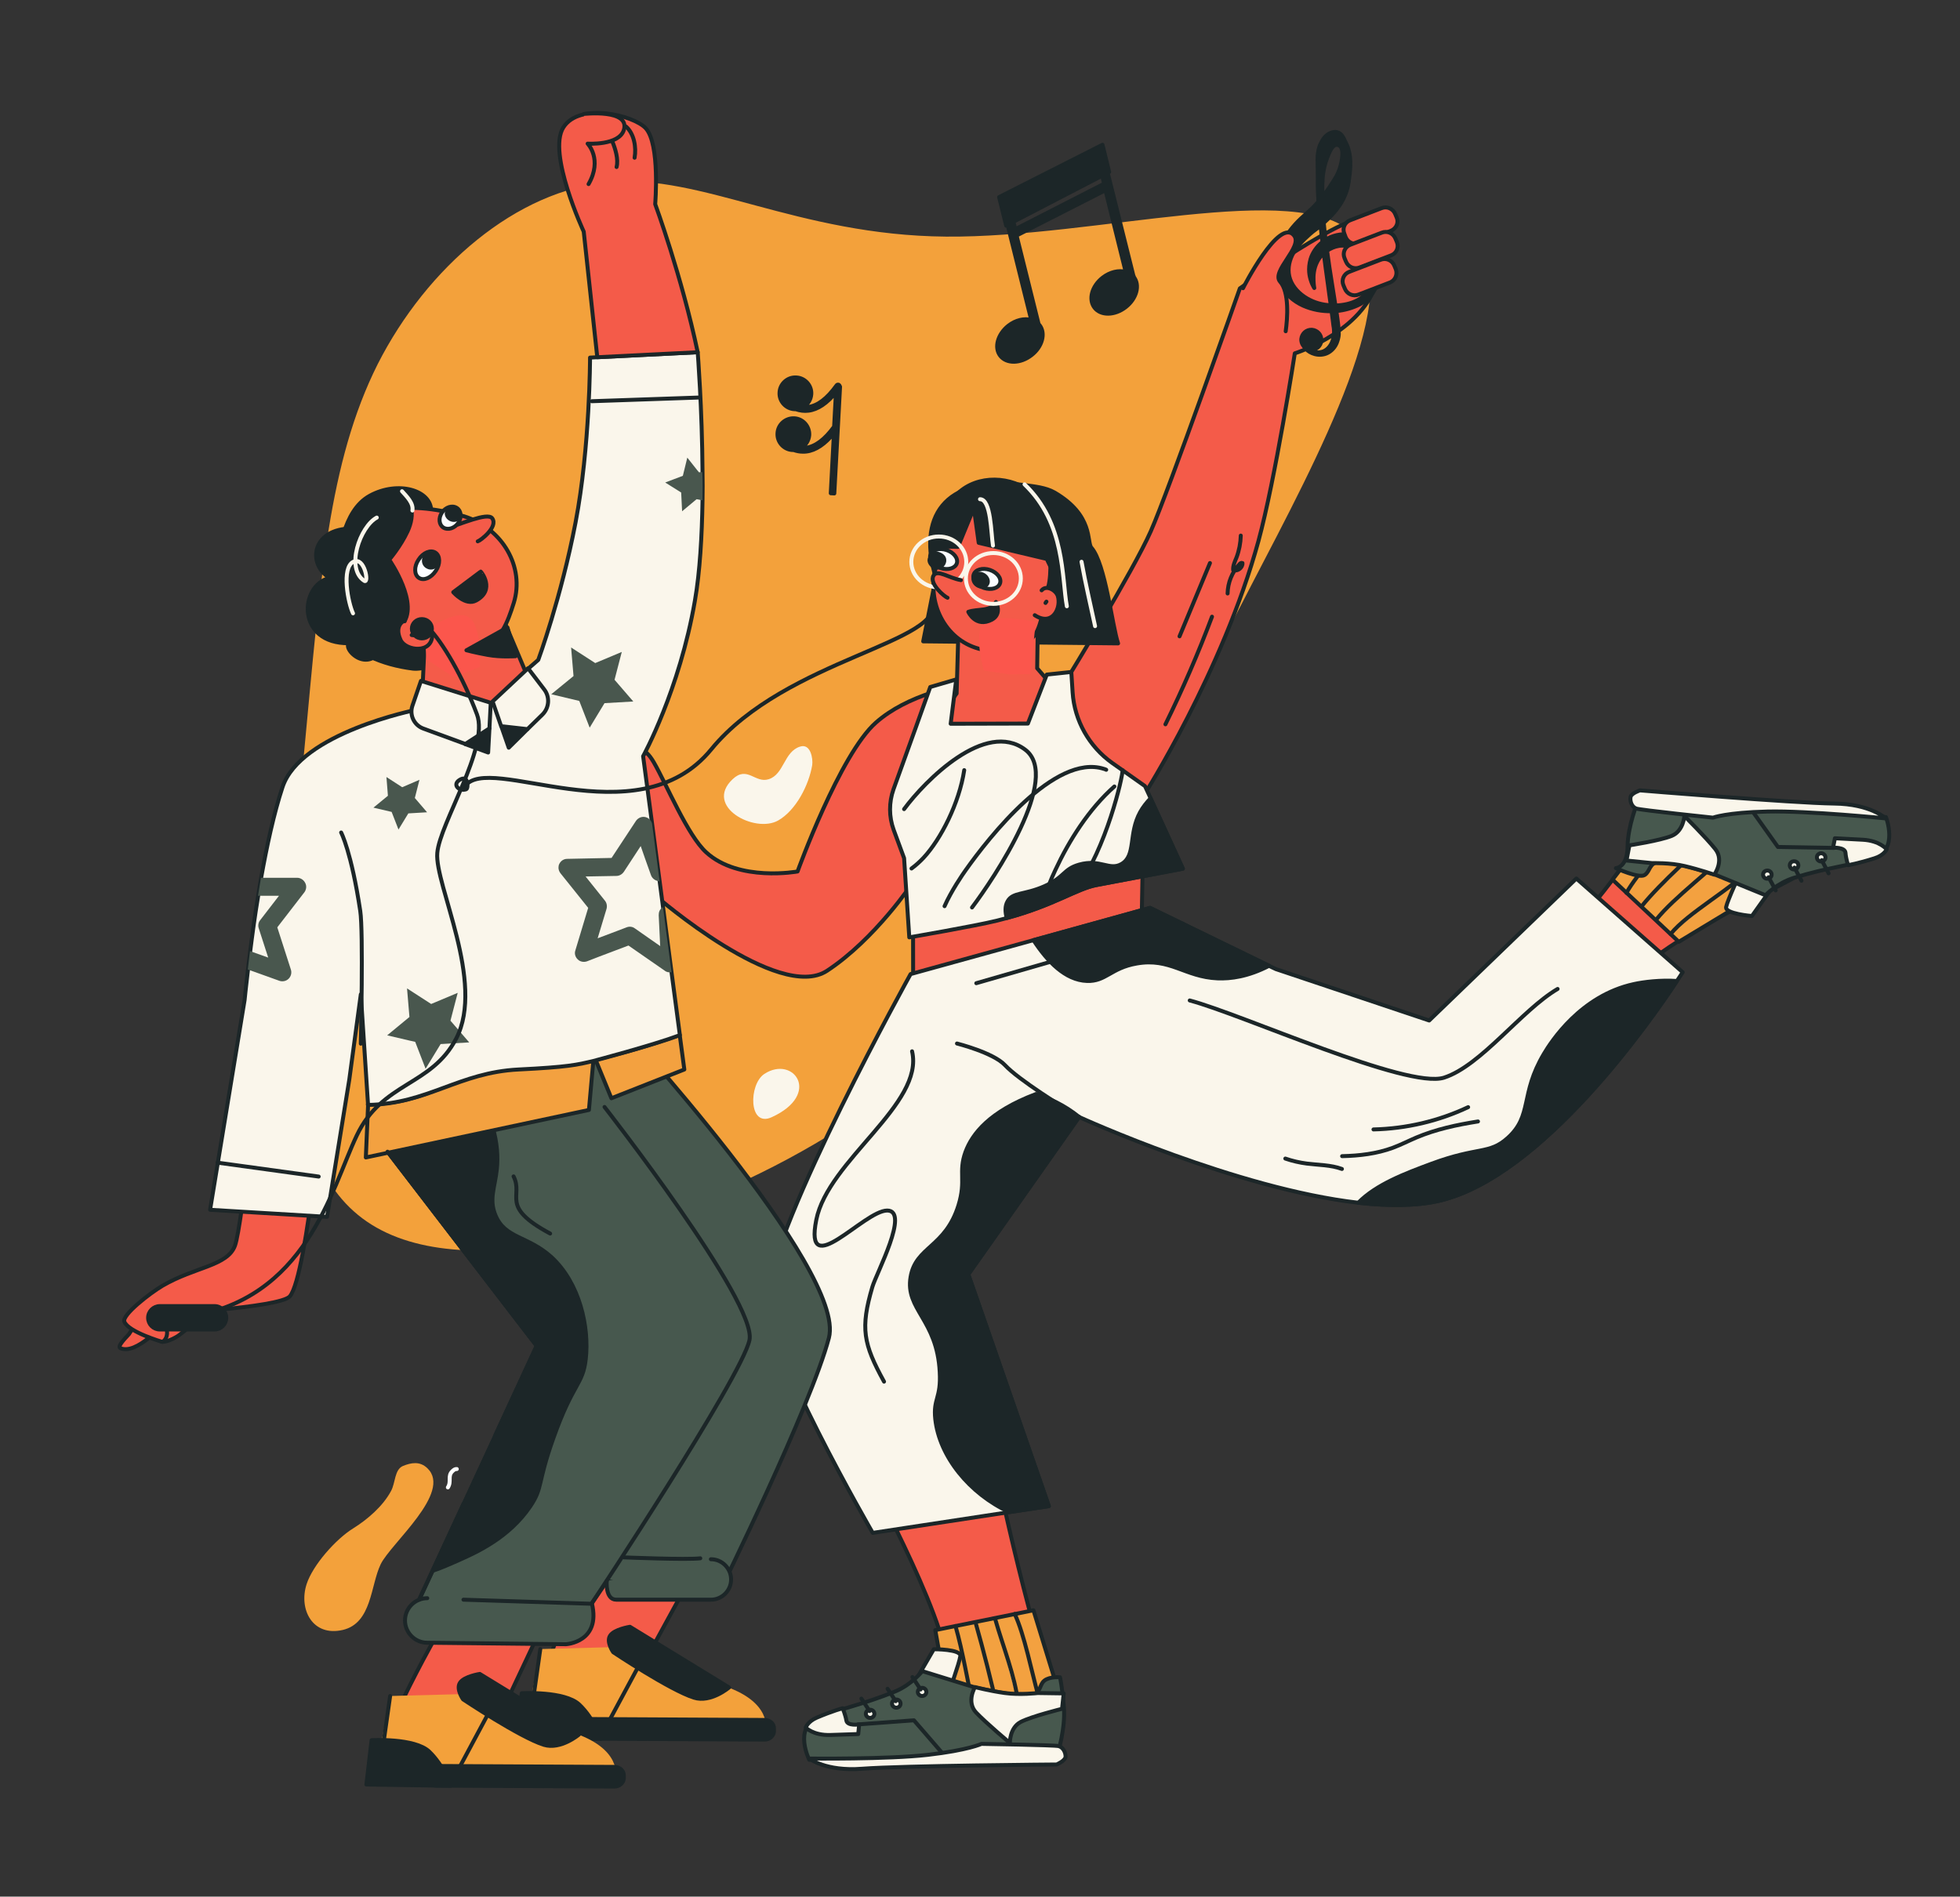
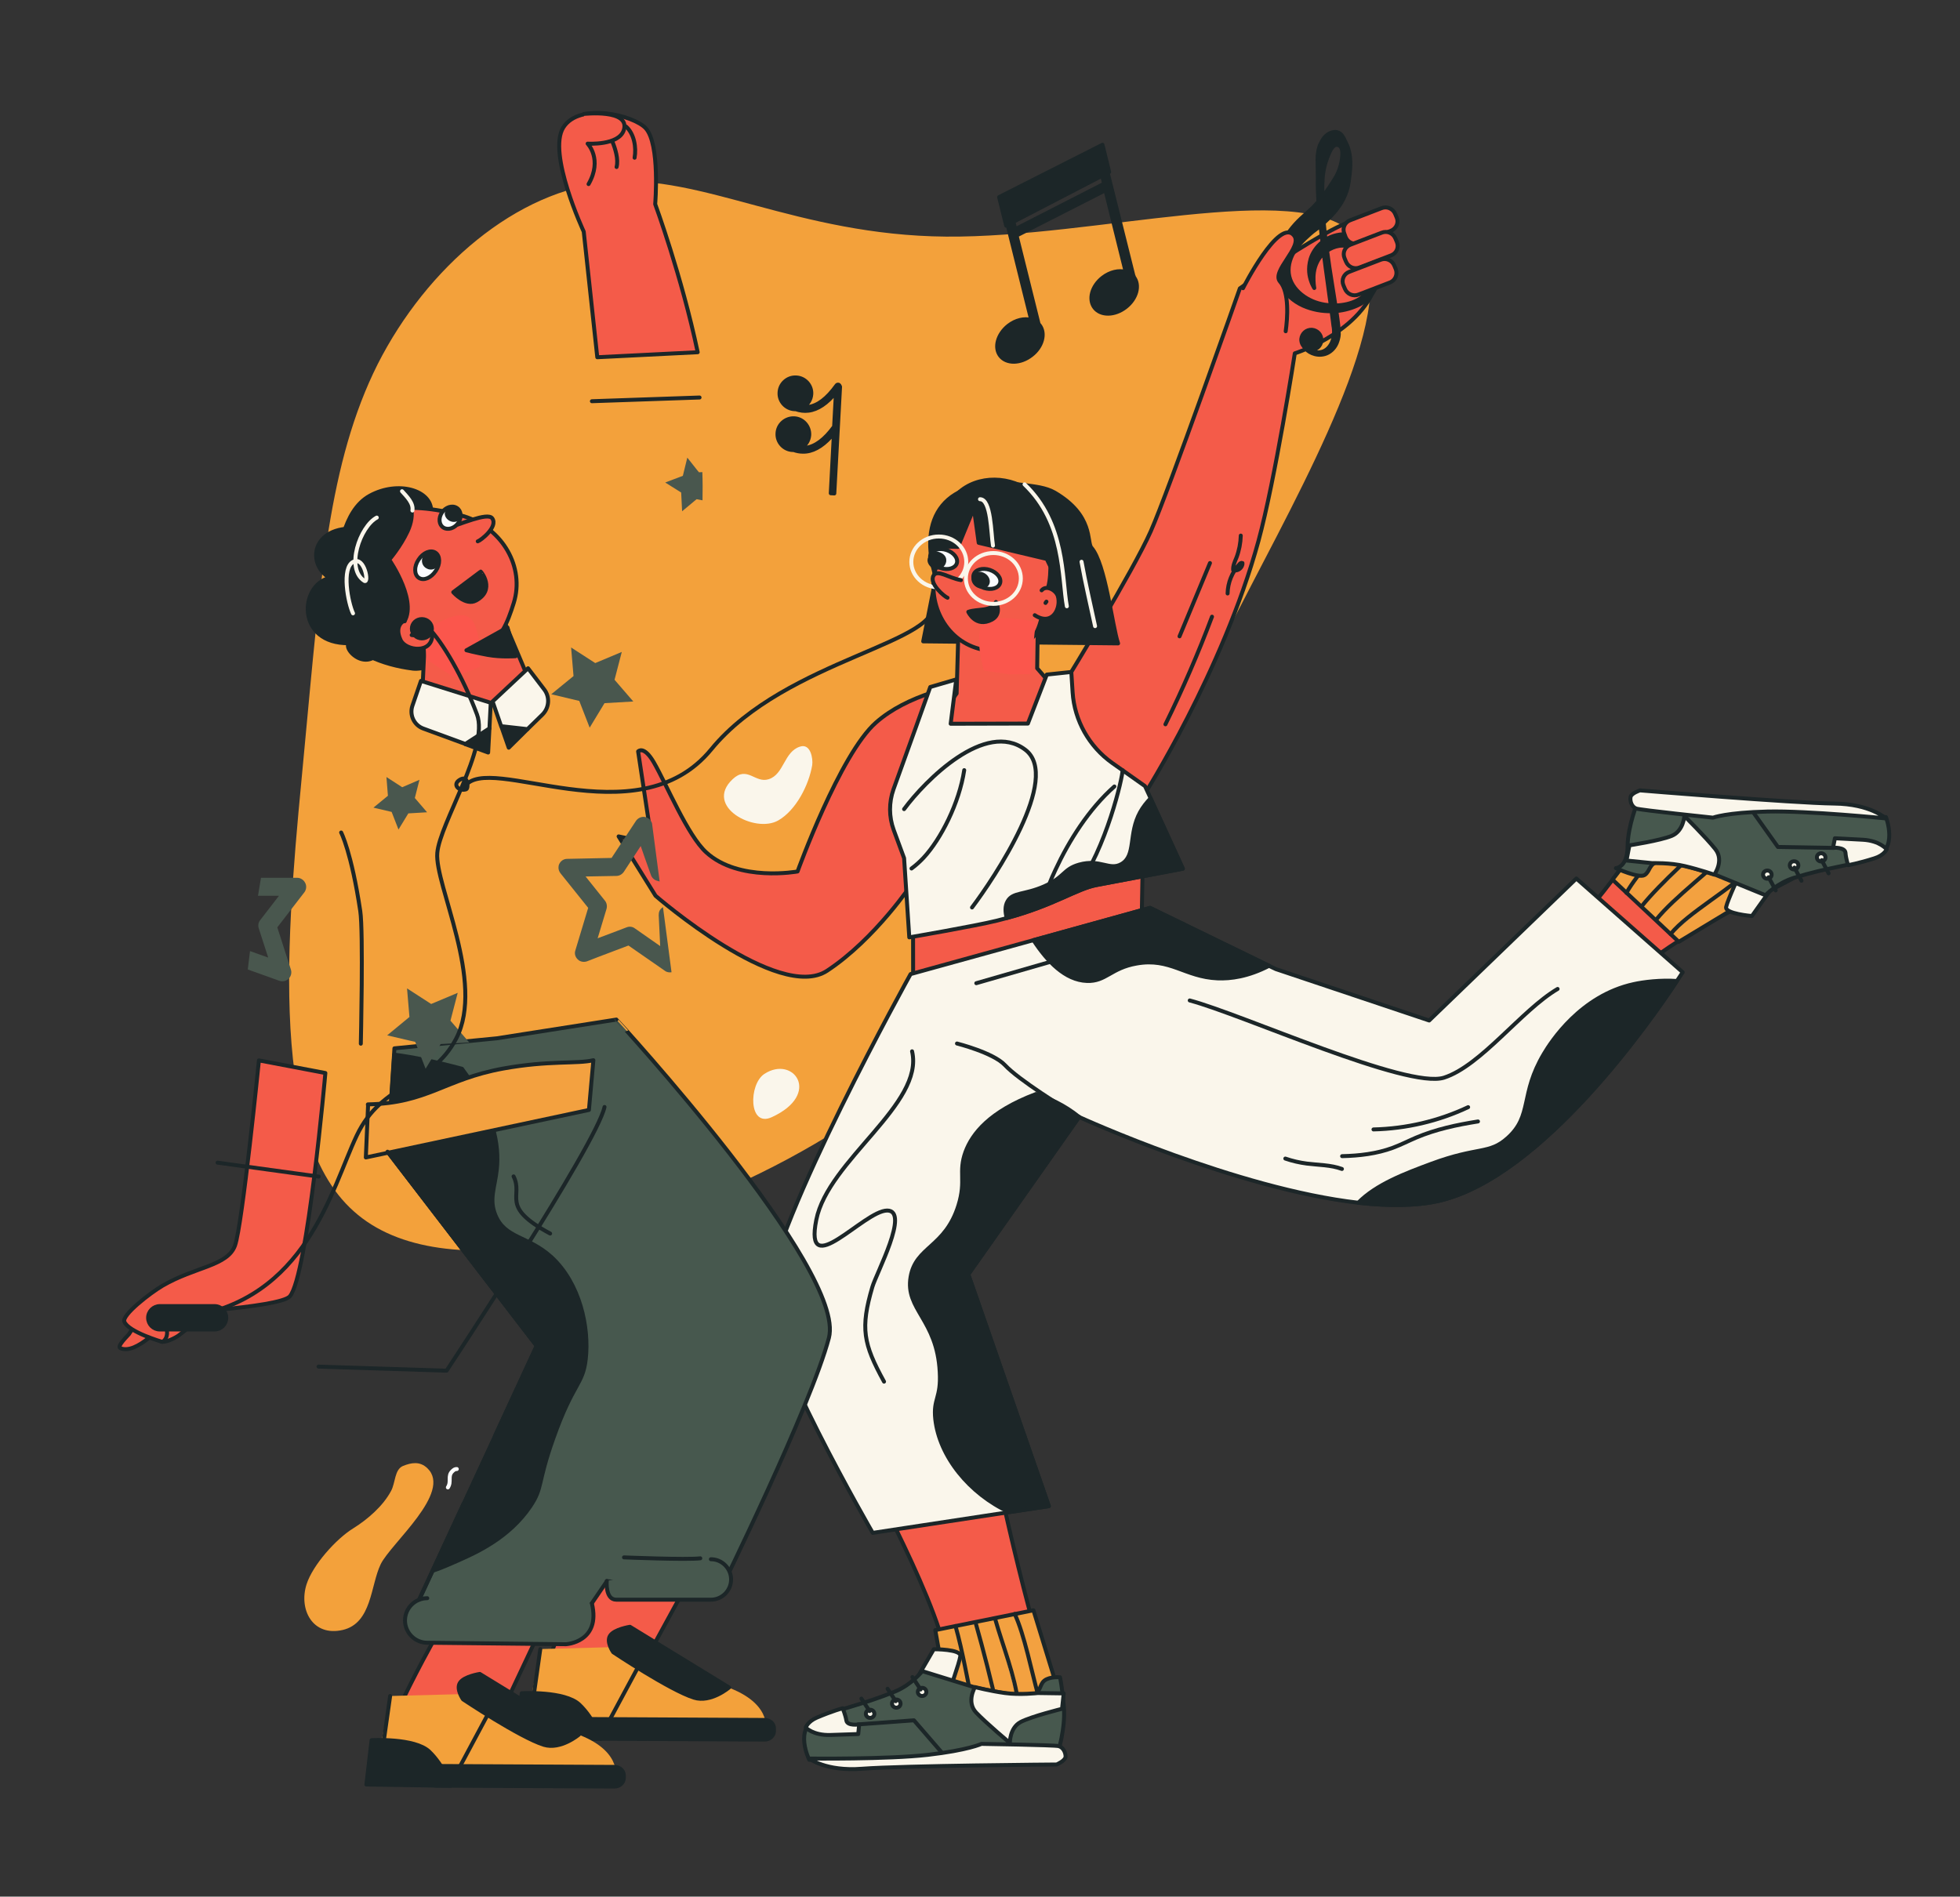
<svg xmlns="http://www.w3.org/2000/svg" version="1.1" id="Layer_1" x="0px" y="0px" viewBox="0 0 1056 1022" style="enable-background:new 0 0 1056 1022;" xml:space="preserve">
  <rect x="0" y="0" width="1056" height="1022" fill="#333333" stroke="none" />
  <style type="text/css">
	
		.st0{fill-rule:evenodd;clip-rule:evenodd;fill:#F45B49;stroke:#1C2628;stroke-width:2.13;stroke-linecap:round;stroke-linejoin:round;}
	.st1{fill-rule:evenodd;clip-rule:evenodd;fill:#F3A13B;}
	
		.st2{fill-rule:evenodd;clip-rule:evenodd;fill:#1C2628;stroke:#1C2628;stroke-width:2.13;stroke-linecap:round;stroke-linejoin:round;}
	.st3{fill:none;stroke:#1C2628;stroke-width:2.13;stroke-linecap:round;stroke-linejoin:round;}
	.st4{fill:#F3A13B;}
	.st5{fill:#1C2628;stroke:#1C2628;stroke-width:2.13;stroke-linecap:round;stroke-linejoin:round;}
	
		.st6{fill-rule:evenodd;clip-rule:evenodd;fill:#FAFCFF;stroke:#1C2628;stroke-width:2.13;stroke-linecap:round;stroke-linejoin:round;}
	.st7{fill-rule:evenodd;clip-rule:evenodd;fill:#FB564C;}
	.st8{fill-rule:evenodd;clip-rule:evenodd;fill:#FAF6EB;}
	
		.st9{fill-rule:evenodd;clip-rule:evenodd;fill:#FAF6EB;stroke:#1C2628;stroke-width:2.13;stroke-linecap:round;stroke-linejoin:round;}
	
		.st10{fill-rule:evenodd;clip-rule:evenodd;fill:#47584E;stroke:#1C2628;stroke-width:2.13;stroke-linecap:round;stroke-linejoin:round;}
	
		.st11{fill-rule:evenodd;clip-rule:evenodd;fill:#F3A140;stroke:#1C2628;stroke-width:2.13;stroke-linecap:round;stroke-linejoin:round;}
	.st12{fill:#49574E;}
	.st13{fill:none;stroke:#FAF6EB;stroke-width:2.13;stroke-linecap:round;stroke-linejoin:round;}
	.st14{fill:#FAF6EB;stroke:#1C2628;stroke-width:2.13;stroke-linecap:round;stroke-linejoin:round;}
	.st15{fill:#F45B49;stroke:#1C2628;stroke-width:2.13;stroke-linecap:round;stroke-linejoin:round;}
	.st16{fill:none;stroke:#FFFFFF;stroke-width:2.13;stroke-linecap:round;stroke-linejoin:round;}
	
		.st17{fill-rule:evenodd;clip-rule:evenodd;fill:none;stroke:#FEFEFE;stroke-width:2.13;stroke-linecap:round;stroke-linejoin:round;}
	
		.st18{fill-rule:evenodd;clip-rule:evenodd;fill:none;stroke:#1C2628;stroke-width:2.13;stroke-linecap:round;stroke-linejoin:round;}
	.st19{fill-rule:evenodd;clip-rule:evenodd;fill:#49574E;}
	.st20{fill:#F55C4A;}
	.st21{fill:#FAF6EB;}
	
		.st22{fill-rule:evenodd;clip-rule:evenodd;fill:#47584E;stroke:#FAF6EB;stroke-width:2.13;stroke-linecap:round;stroke-linejoin:round;}
	.st23{fill-rule:evenodd;clip-rule:evenodd;fill:#1C2628;}
	.st24{fill-rule:evenodd;clip-rule:evenodd;fill:#F7AA9A;}
	
		.st25{fill-rule:evenodd;clip-rule:evenodd;fill:none;stroke:#FAF6EB;stroke-width:2.13;stroke-linecap:round;stroke-linejoin:round;}
	.st26{clip-path:url(#SVGID_2_);}
	.st27{clip-path:url(#SVGID_4_);}
	
		.st28{fill-rule:evenodd;clip-rule:evenodd;fill:none;stroke:#FFFDFD;stroke-width:2.13;stroke-linecap:round;stroke-linejoin:round;}
	.st29{clip-path:url(#SVGID_6_);}
	.st30{fill:#FB564C;}
	.st31{clip-path:url(#SVGID_8_);}
	.st32{clip-path:url(#SVGID_10_);}
	.st33{fill:#F3A140;stroke:#1C2628;stroke-width:2.13;stroke-linecap:round;stroke-linejoin:round;}
	
		.st34{clip-path:url(#XMLID_3_);fill-rule:evenodd;clip-rule:evenodd;fill:none;stroke:#1C2628;stroke-width:2.13;stroke-linecap:round;stroke-linejoin:round;}
	.st35{fill:none;stroke:#000000;stroke-width:6;stroke-linecap:round;stroke-linejoin:round;}
	.st36{fill-rule:evenodd;clip-rule:evenodd;fill:#F55C4A;}
	.st37{fill:#47584E;stroke:#1C2628;stroke-width:2.13;stroke-linecap:round;stroke-linejoin:round;}
	.st38{fill:#1C2628;}
</style>
  <g>
    <path class="st0" d="M319.2,847.5c0,0-25.3,40.3-22.2,48.7c3.5,9.7,29,39,29,39l72.7-1.9l-32.4-11l-17.5-29.6l21.1-38.6   L319.2,847.5z" />
    <g>
      <path class="st1" d="M412.5,932.5l-44.5,1l-85.2-1.2l8.3-43.7l37.9-1c0,0-1.3-10,8.6-9.6c7.6,0.3,30,23.5,50.7,29.9    C416.7,916.7,412.5,932.5,412.5,932.5z" />
      <path class="st2" d="M412,926.8l-96.3-0.5c-2.8,0-5,2-5.1,4.5l0,1.6c0,2.5,2.2,4.5,5,4.5l96.3,0.5c2.8,0,5-2,5.1-4.5l0-1.6    C417,928.8,414.8,926.8,412,926.8z" />
      <path class="st2" d="M323.8,937l-45.5-0.7l2.8-23.9c0,0,23.1-1.3,31,6.1C320.1,926.1,323.8,937,323.8,937z" />
      <path class="st2" d="M392.8,909.3l-53.4-32.7c0,0-8.5,1.3-10.7,4.8c-2.2,3.4,1.7,8.9,1.7,8.9s30.5,20.4,43.5,24.5    C383,917.7,392.8,909.3,392.8,909.3z" />
      <path class="st3" d="M344.8,896.4L326.2,931" />
      <path class="st3" d="M291.1,888.6l-4.5,31.7" />
    </g>
    <path class="st4" d="M582.1,480.4c-34.1,49.7-80.2,102.5-157.4,144s-186,71.6-234.1,28.3c-48.2-42.8-35-159.6-26.5-250.1   c8.5-90,12.9-153.6,39.4-206.4c26.5-52.2,74.7-93.7,124.9-98.1c49.6-4.5,101.1,28.7,181.3,29.4c80.3,0.7,189.3-31.1,219.4-1.5   c30.1,29.6-19.2,120.6-54.8,189.1C638.8,383.5,616.2,430.6,582.1,480.4z" />
    <g>
      <path class="st0" d="M736.2,118.6c-6.9-6.9-68.2,36.8-68.2,36.8s-38.5,109.5-48,130.9c-9.6,21.6-44.4,78.4-44.4,78.4    s-70.3-4.6-103.6,24.6c-19.5,17.1-42.3,80.3-42.3,80.3s-31.6,5.8-49.2-10.3c-10.1-9.2-21.1-36.1-28.3-48.6    c-5.4-9.2-8.4-5.8-8.4-5.8l7.5,49.6l-18-3.8l19.9,32c0,0,66.3,57.6,92.4,40.4c26.1-17.2,46.3-47.7,46.3-47.7l0.1,73.1l122.9-40.7    l1.4-79.3c0,0,42.4-66.5,61.7-136.9c9.1-33.4,19.6-101.2,19.6-101.2s40.3-12.6,45.3-43.1C746.1,127.6,744.5,126.9,736.2,118.6z" />
      <g>
        <path class="st5" d="M732.6,128.3c-4-2.1-8.5-2.5-12.4-1.6c-2.3,0.5-4.3,1.4-6,2.5c-0.1-1-0.3-2-0.4-3.1c-0.2-2-0.4-4-0.6-6     c1.9-1.7,3.7-3.4,5.4-5.4c4.1-4.6,7.1-10.2,8-16.4c0.9-6.1,1.6-12.3-0.1-17.9c-0.4-1.5-0.9-2.4-1.8-4.3c-0.3-0.7-0.9-2-1.7-3.1     c-0.8-1.1-2.3-2-4-1.9c-3.3,0.4-4.9,2.3-6,3.7c-0.5,0.8-0.9,1.5-1.3,2.3c-0.2,0.4-0.3,0.7-0.5,1l-0.1,0.2     c-0.1,0.2-0.1,0.2-0.1,0.4l-0.2,0.6c-1,3.1-1,6-0.9,8.8c0,2.7,0.1,5.4,0.1,8.1c-0.1,4.2,0.1,8.4,0.3,12.5c-1.5,1.7-3,3.3-4.7,4.8     l-3,2.7c-1,0.9-2.1,1.9-3.2,3c-4.2,4.3-7.8,9.3-10,15.1c-2.3,5.7-2.5,12.7,0.2,18.4c2.6,5.7,7.4,9.7,12.5,12     c5,2.2,10.2,3.1,15.3,3c0.4,2.7,0.7,5.2,1,7.7c1.3,6.5-1.2,12.1-5.3,13.9c-3,1.2-5.8,0.4-7.6-0.9c0.2,0,0.4,0.1,0.6,0.1     c3,0.2,5.6-2,5.8-5c0.2-3-2-5.5-5-5.8c-3-0.2-5.5,2-5.8,5c0,0.2,0,0.5,0,0.7l0,0c0,0,0,0,0,0c0.1,1.1,0.5,2.2,1.2,3     c0.2,0.3,0.3,0.5,0.6,0.8c0.8,1.1,2.1,2.3,4,3.1c1.9,0.8,4.2,1.2,6.8,0.5c2.6-0.7,5.1-2.8,6.4-5.8c0.6-1.5,1.1-3.1,1.2-4.8     c0-1.8-0.1-3.4-0.3-5.1c-0.3-2.4-0.6-4.9-1-7.5c4.5-0.4,8.9-1.7,12.8-3.7c4.4-2.5,7.9-6.5,9.3-11.2c1.6-4.7,1.3-9.7-0.4-14.1     C739.9,134.2,736.7,130.4,732.6,128.3z M715.1,84.9c0.9-2.1,2.7-7.9,6-6.7c2.1,0.8,2.2,3.6,2.1,5.5c-0.3,4.3-1.5,8.6-3.8,12.3     c-2.2,3.6-4.4,6.9-6.9,10.2c-0.1-3.2-0.1-6.5,0.1-9.7C712.8,92.5,713.7,88.5,715.1,84.9z M704.2,160.8c-4.1-2.4-7.6-6-9.1-10.3     c-1.5-4.3-0.9-8.9,1.2-13.2c2.2-4.2,5.7-7.9,9.5-11.2c0.9-0.8,1.9-1.6,3-2.4l1.6-1.2c0.4-0.3,0.8-0.6,1.1-0.9     c0.2,1.6,0.3,3.2,0.5,4.7c0.2,1.4,0.3,2.7,0.5,4.1c-3.3,2.6-5.5,6.1-6.4,9.2c-1.5,5.3-0.6,9.4,0.3,11.9c0.4,1.3,0.9,2.2,1.2,2.8     c0.3,0.6,0.5,0.9,0.5,0.9s-0.3-1.4-0.4-4c-0.1-2.5,0-6.3,2-10.2c0.8-1.6,2-3.2,3.5-4.5c0.7,5.7,1.5,11.2,2.2,16.4     c0.5,4,1.1,7.9,1.6,11.6C712.5,164.3,708.1,163.1,704.2,160.8z M739.1,151.9c-0.8,4-3.6,7.8-7.6,9.8c-3.5,1.9-7.7,2.8-12,2.9     c-0.6-3.8-1.2-7.8-1.9-12c-0.9-5.5-1.8-11.4-2.6-17.5c1.8-1.2,3.9-2.2,6.4-2.6c5.5-0.8,12,1.7,15.6,8.1     C738.8,143.8,739.8,147.9,739.1,151.9z" />
      </g>
      <path class="st0" d="M752.5,117.2l-0.8-1.9c-1.2-2.9-4.5-4.3-7.4-3.1l-16.9,6.5c-2.9,1.1-4.3,4.3-3.1,7.2l0.7,1.9    c1.2,2.9,4.5,4.3,7.4,3.1l16.9-6.5C752.3,123.2,753.7,120,752.5,117.2z" />
      <path class="st0" d="M752.6,130.4l-0.8-1.9c-1.2-2.9-4.5-4.3-7.4-3.1l-16.9,6.5c-2.9,1.1-4.3,4.3-3.1,7.2l0.8,1.9    c1.2,2.9,4.5,4.3,7.4,3.1l16.9-6.5C752.4,136.5,753.8,133.3,752.6,130.4z" />
      <path class="st0" d="M752,145l-0.8-1.9c-1.2-2.9-4.5-4.3-7.4-3.1l-16.9,6.5c-2.9,1.1-4.3,4.3-3.1,7.2l0.8,1.9    c1.2,2.9,4.5,4.3,7.4,3.1l16.9-6.5C751.7,151.1,753.1,147.9,752,145z" />
      <path class="st0" d="M692.7,178.5c1-7,2-21.1-3-26.7c-5-5.6,12.4-18.8,7.5-24.9c-8.1-10-27.5,28.4-27.5,28.4" />
    </g>
    <path class="st2" d="M504.2,311.3c-9.7-31.4,3.1-55.6,47.9-49.9c5.2,0.7,11.4,1.3,16.1,4c21.2,12.4,17.2,26.8,19.8,29.7   c7.6,8.7,11.2,42.2,14.4,51.6l-105-1.1L504.2,311.3z" />
    <path class="st0" d="M531.2,766.1c0,0,16.6,82.9,31.2,128.2c10.5,32.6,15.7,45.3-9.6,47.9c-25.4,2.6-52.3-1.2-52.3-1.2l-46.3,5   c0,0-17.6-0.6,0.4-13c17.8-12.3,46.9-14.8,54.7-31C517,885.6,467.4,794,467.4,794L531.2,766.1z" />
    <path class="st0" d="M808.9,541.7c0,0,38.1-38.6,59.5-67.1c17.2-23,19.2-31.8,38.1-22.8c17.3,8.2,85.5-21.9,90.4-6.8   c5.6,17.3-59.6,38.5-101.7,68.2c-31.4,22.1-42.2,56.6-42.2,56.6L808.9,541.7z" />
    <path class="st0" d="M86.9,702.7c-6,4.5-13.4,9.5-17.4,16.2c-0.4,0.6-6.9,6.7-4.6,7.6c8.8,3.5,21.9-12.2,27.8-16.2   c2.4-1.6,4.6-3.6,7-5.2c1-0.7,3.4-3.3,3-2.1c-1.9,5.7-10.8,9.9-14.4,14.7c-6.8,9.1,5.2,4.4,8.9,1.2c1.8-1.5,3.7-2.8,5.5-4.3   c2.4-1.9,4.5-4.1,6.7-6.1c3.6-3.3,7.5-6.2,11.6-8.9" />
    <path class="st2" d="M232.3,275.4c0.2-11.2-17.8-16.6-33-8.3c-15.2,8.3-16.1,32.5-18.8,37.6c-15,28.6,7.5,51.3,42,55.6   c10,1.2,42.8-12.1,41.5-24.4c-1.3-12.4-38-6.3-40.6-17.6" />
    <path class="st0" d="M175.3,578.2c0,0-9.6,108.8-19.1,120.3c-5.2,6.3-73.3,9.9-73.3,9.9s6.8,5.1,7.1,9.2c0.3,4.1-2.5,5.5-2.5,5.5   s-18.3-5.3-20.5-10.9c-1.4-3.6,13.8-15.4,20.6-19.4c17.5-10.2,35-10.6,39-21.6c4-11,12.9-99.8,12.9-99.8L175.3,578.2z" />
    <path class="st0" d="M239.9,872.8c0,0-39,67.4-34.5,79l112.2,3.2l-46.6-34l19.6-41.6L239.9,872.8z" />
    <path class="st0" d="M559.2,332.5l-0.4,27.6l7,8.1c0,0,3.4,27.5-7.5,33.9c-11.9,7.1-38.7-6.8-47.8-9.1c-8.2-2.1,4.9-19.3,4.9-19.3   l0.9-31.7l-0.8-12.3L559.2,332.5z" />
    <path class="st0" d="M564.8,316.1c1.9-6.9,1.2-20.7-0.5-27c-3.1-11.4-6.3-6.4-17.9-9.6c-12.9-3.6-19.2-8.7-27.6,1.6   c-3.3,4-13,19-14.5,24.4c-5.3,19.3,4.9,39,22.8,44c11.5,3.2,20.9,2.2,29.3-6C561.3,339,562.9,323,564.8,316.1z" />
    <path class="st6" d="M538.8,314.3c0.9-2.7-1.6-5.9-5.5-7.2c-3.9-1.3-7.8-0.2-8.7,2.5c-0.9,2.7,1.6,5.9,5.5,7.2   C534.1,318.1,537.9,317,538.8,314.3z" />
    <path class="st6" d="M515.5,303.6c0.9-2.7-1.6-5.9-5.5-7.2c-3.9-1.3-7.8-0.2-8.7,2.5c-0.9,2.7,1.6,5.9,5.5,7.2   C510.8,307.4,514.6,306.2,515.5,303.6z" />
    <path class="st7" d="M555.2,363.3l2.8-28.2c0,0-22.7-5-28.2,0.9c-5.4,5.9,0.3,25.3,0.3,25.3l13.7,2.1" />
    <path class="st2" d="M578.5,313.2c-5.4,9.6-14.5-12-14.5-12l-36.7-8.7l-2.6-18.7l-8.6,20.9l-13.1-0.3c0,0,10.4-26,13-28.5   c10.7-10.2,28.9-9.7,40.7,0.1C566.6,274.2,589.7,293.4,578.5,313.2z" />
    <path class="st0" d="M561.2,318.1c2.6-3.1,7.7,0,8.7,3c2,6.2-2.7,16.7-12.4,10.4" />
    <path class="st2" d="M526.6,315.4c1.9,1.2,4.2,0.9,5.2-0.6c1-1.5,0.2-3.7-1.7-4.9c-1.9-1.2-4.2-0.9-5.2,0.6   C523.9,312,524.7,314.2,526.6,315.4z" />
    <path class="st2" d="M508.2,303.9c1.2-1.9,0.9-4.9-4.1-5.8c-1.8-0.3-1.6,0.6-2.9,2.4c-1.2,1.9,0.4,3.9,1.9,4.9   C504.7,306.4,507,305.8,508.2,303.9z" />
    <path class="st8" d="M415.8,602c-12.6,5.8-12.5-17.7-4-23.3C427.5,568.4,442.9,589.6,415.8,602z" />
    <path class="st3" d="M563.8,324.2c-0.2,0.2-0.4,0.4-0.5,0.7" />
    <path class="st9" d="M906.6,523.9c0,0-1.1,1.7-3.1,4.7C889.6,549.7,831,634,775.6,647c-12.5,2.9-27.6,2.9-43.8,1.1   c-65.5-7.5-149.1-45.6-150.4-46.2h0l-59.7,84.8l43.4,124.9l-21.3,3.2L470.2,826c0,0-59.1-102.1-56.9-127.3   c3.5-40.8,77.3-173.8,77.3-173.8l66.2-18.3l62.8-17.4l64.2,31.3l3.6,1.7l82.6,27.7l79.3-76.5L906.6,523.9z" />
    <path class="st9" d="M637.3,468.1c0,0-31.9,6-46.5,8.8c-10.7,2-22.8,10.9-48.4,17.8c-1.7,0.5-3.5,0.9-5.3,1.4   c-11.7,2.9-47.2,9-47.2,9l-2.8-42.7l-5.6-15.2c-2.6-7.1-2.6-14.8-0.1-21.9l11.9-33l7.9-22.1l14-4.1l-3,23.9l41.6-0.1l10.2-26.4   l13.2-1.4l0.7,11c1,15.2,8.9,29.2,21.3,38l17.7,12.5l3.1,6.7L637.3,468.1z" />
    <path class="st10" d="M446.6,720.9c-9.6,36.6-58.9,136.9-58.9,136.9l-60.7-5.8l-15,22l-90.6-2.4l11.7-25.2l56.1-121.1l-80.3-104.6   l3.4-52.4l0.2-3.4l55.2-5.4l64.4-10.1C332.1,549.3,456.2,684.3,446.6,720.9z" />
    <path class="st2" d="M315.6,732.3c-1.6,14.1-6.8,12.6-17.4,42.5c-8.8,24.6-5.6,26.7-12.5,36.9c-11.5,17-29.2,24.8-37.6,28.6   c-6.3,2.8-11.1,4.9-14.9,6.1l56.1-121.1l-80.3-104.6l3.4-52.4c10.2,1.3,22.2,3.8,36.5,7.6c17.4,23.4,20.1,41.4,18.8,54   c-1,9.8-4.4,16.4-0.7,25.1c5.2,12.4,17.3,10.9,30,22.3C312.6,691.6,317.5,715.5,315.6,732.3z" />
    <path class="st10" d="M318.9,864c5,21-14,22-14,22l-74.7-0.8c-6.6,0-12-5.4-12-12l0,0c0-6.6,5.4-12,12-12" />
    <path class="st10" d="M383,840.2c6,0,10.9,4.9,10.9,10.9l0,0c0,6-4.9,10.9-10.9,10.9l-51,0c-6,0-5.1-10.1-5.1-10.1" />
    <path class="st11" d="M198.2,595.1l0.1,0.8l-1.2,27.8l120.2-25.6l2.4-26.8c-8.6,2.1-23.9,0-48.6,4.5   C239.3,581.6,230.5,594.5,198.2,595.1z" />
-     <path class="st11" d="M320.9,571.1l8.5,20.7l39.3-15.5l-2.5-18.7C351.5,563,336.5,567.2,320.9,571.1z" />
-     <path class="st9" d="M361.8,523.9l-4.6-35.3v0l-1.8-13.7l-4.1-31.3v0l-4.8-36.1c0,0,19.6-35.6,27.9-83.8   c2.7-15.5,3.8-34.9,4.1-54.1c0.1-5.1,0.1-10.2,0-15.2c-0.2-34.5-2.6-64.6-2.6-64.6l-58,2.9c0,0,0,48-7.8,88.8   c-7.8,40.7-20.1,74.1-20.1,74.1l-18.8,16.3l-47,10.6c0,0-62.4,12.4-72,41.7c-4.6,13.9-8.4,31.5-11.5,48.8c-0.6,3.3-1.1,6.5-1.6,9.7   c-1.8,10.8-3.2,21.2-4.3,30c-0.5,3.6-0.9,6.9-1.2,9.9c-1.2,9.9-1.8,16.2-1.8,16.2l-18.6,113.1l63,3.8l12-74l6.2-45.9l3.9,59.6   c32.3-0.6,48.9-17.5,81.1-19.1c26.4-1.3,31.6-2.5,40.3-4.6c0,0,31.9-8.4,46.6-13.9L361.8,523.9z" />
    <g>
      <g>
        <polygon class="st12" points="320.7,357.3 307.7,348.9 309,364.3 297,374.1 312.1,377.7 317.7,392.1 325.7,378.9 341.2,378      331.1,366.3 335,351.3    " />
        <path class="st12" d="M378.5,269.6l-3.2-0.6l-1.2,1l-6.6,5.5l-0.5-10.1l-8.6-5.4l9.5-3.6l2.4-9.8l5.3,6.7l1,1.2l1.8-0.1     C378.6,259.4,378.6,264.5,378.5,269.6z" />
        <path class="st12" d="M361.8,523.9c-1.2,0.2-2.6,0-3.6-0.8l-19.6-13.6l-15.6,5.9l-6.7,2.6c-1.7,0.6-3.7,0.3-5-1     c-1.4-1.3-1.9-3.2-1.3-4.9l6.9-22.9l-14.9-18.6c-0.7-0.9-1.1-2-1.1-3c0-0.7,0.1-1.4,0.4-2c0.8-1.7,2.4-2.8,4.3-2.8l23.9-0.5     l13.1-19.9c1-1.5,2.8-2.4,4.6-2.2c1.8,0.2,3.4,1.5,4,3.2l0.1,0.3v0l4.1,31.3l-1.4-0.4c-1.5-0.4-2.8-1.6-3.3-3.1l-3.1-8.7     l-2.4-6.9l-9.1,13.9c-0.9,1.3-2.4,2.2-4,2.2l-16.6,0.3l10.4,13c1,1.2,1.3,2.9,0.9,4.4l-4.8,15.9l6.9-2.6l8.7-3.3     c1.5-0.6,3.2-0.4,4.5,0.6l13.6,9.5l-0.8-16.6c0-0.8,0.1-1.6,0.4-2.3c0.3-0.7,0.8-1.3,1.5-1.8l0.4-0.3L361.8,523.9z" />
        <polygon class="st12" points="246.6,535 232.3,541 219.3,532.6 220.6,548 208.6,557.9 221,560.8 223.7,561.4 229.3,575.9      237.4,562.6 252.8,561.7 242.7,550 243.4,547.3    " />
        <polygon class="st12" points="216.7,424.2 208.2,418.7 209,428.8 201.2,435.2 211,437.5 214.7,447 220,438.3 230.1,437.7      223.5,430 226,420.2    " />
        <path class="st12" d="M164,480.8l-14.6,18.9l7.3,22.7c0.6,1.8,0.1,3.7-1.2,5c-1.3,1.3-3.3,1.7-5,1.1l-17-6.1     c0.4-3,0.8-6.3,1.2-9.9l9.8,3.5l-5.1-15.8c-0.5-1.5-0.2-3.2,0.8-4.4l10.1-13.1l-11.3,0c0.5-3.2,1.1-6.4,1.6-9.7l19.5,0     c1.8,0,3.5,1.1,4.3,2.7C165.3,477.3,165.1,479.3,164,480.8z" />
      </g>
    </g>
    <path class="st0" d="M229.2,337.2l-1.9,41.3c0,0,28.7,3.9,37.1,0.3c8.4-3.6,21.5-10.3,21.5-10.3l-16.6-39.3L229.2,337.2z" />
-     <path class="st3" d="M325.7,596.5c0,0,82.4,105.5,78.1,125.6c-4.3,20.1-85.1,142.1-85.1,142.1l-69-2.2" />
+     <path class="st3" d="M325.7,596.5c-4.3,20.1-85.1,142.1-85.1,142.1l-69-2.2" />
    <polygon class="st2" points="263.7,392.5 250.7,401 263,405.5  " />
    <path class="st9" d="M264.4,378.7l-37.6-11.8l-4.6,13.4c-1.7,5,0.9,10.5,5.9,12.3l22.6,8.3l13-8.4L264.4,378.7z" />
    <polygon class="st2" points="274.1,402.9 284.2,392.9 270.1,391.4  " />
    <path class="st9" d="M284.5,360.1l-19.1,17.9l4.6,13.3l14.2,1.6l8-7.8c3.7-3.6,4.2-9.5,1-13.6L284.5,360.1z" />
    <path class="st3" d="M183.8,448.6c0,0,5.5,10.4,10.3,42.3c1.7,11.1,0.3,71.5,0.3,71.5" />
    <path class="st0" d="M228.3,348.1c-20.8-6.5-32.8-27.4-26.8-46.7c3-9.6,0.6-21.6,9.3-25.8c8.8-4.2,28.8-0.6,39.2,2.6   c20.8,6.5,32.8,27.4,26.8,46.7c-3.3,10.5-7.1,20.5-16.9,24.5C251.6,352.7,237.8,351.1,228.3,348.1z" />
    <path class="st0" d="M240.5,284.6c7.2-1.8,22.2-8.8,24.7-5.3c3.3,4.6-6.3,12-7.8,12.4" />
    <path class="st2" d="M256.5,323.6c-5.7,3.1-12.3-4.5-12.3-4.5l14.8-11.1C259.1,307.9,267.2,317.8,256.5,323.6z" />
    <path class="st6" d="M225.7,311.4c-2.6-1.7-2.7-6.1-0.2-9.8c2.4-3.8,6.5-5.5,9.1-3.8c2.6,1.7,2.7,6.1,0.2,9.8   C232.3,311.4,228.3,313.1,225.7,311.4z" />
    <path class="st6" d="M238.9,284.3c-2.4-1.5-2.8-5.1-0.8-8.1c2-2.9,5.5-4.1,8-2.5c2.4,1.5,2.8,5.1,0.8,8.1   C244.9,284.7,241.3,285.8,238.9,284.3z" />
    <path class="st7" d="M229.9,355.4l-1.4-15c0,0,17-12.7,24.2-7.8c7.2,5,5.8,26.8,5.8,26.8l-14,5.5" />
    <path class="st2" d="M211.1,269.1c3.3-1.8-4.6-4.1-0.6-3.6c12.8,1.4,13.1,12.2,9.1,20.8c-3.8,8.2-9.9,15.3-9.9,15.3   s17.1,24.6,6.6,35.3c-6.9,7-19.2,5.7-23.2-2.6c-3.3-6.8-3.5-14.3-2.4-21.6c1.1-7.5,5.3-14.6,6.1-22" />
    <path class="st2" d="M198.8,285.7c-30.3-5.9-34.8,17.6-21.2,25.7c-16.5,4-18,35.6,10.4,35.2c-3.9,3.5,13.9,20.5,20.6-4.5" />
    <path class="st0" d="M218,334.8c0.7-1-6.1,1.5-2.2,10c2.7,6,17.4,7.8,17.1-3.1" />
    <path class="st3" d="M221.8,342.2l0.9,0.1l1.5,0l1.7-0.6l0,0" />
    <path class="st2" d="M233.8,298.8c-1.8-1-4.1-0.3-5,1.6c-0.9,1.8-0.3,4.1,1.6,5c1.8,1,4.1,0.3,5-1.6   C236.3,302,235.6,299.7,233.8,298.8z" />
    <path class="st2" d="M245.4,274.5c-1.7-0.9-3.7-0.5-4.4,1c-0.8,1.4,0,3.3,1.7,4.2c1.7,0.9,3.7,0.5,4.4-1   C247.9,277.3,247.1,275.4,245.4,274.5z" />
    <path class="st13" d="M222.2,275.1c0.7-4-3.2-7.7-5.6-10.4" />
    <path class="st13" d="M190.2,330.5c-2.6-5.3-6.4-24.6,0.2-27.8c6-3,8.6,12,5.9,10.3c-10.3-6.6-2.3-29.3,6.7-34.1" />
    <path class="st2" d="M251.3,350.4l22.1-12.3l4.4,15.5c0,0-7.8,0.6-15-0.7C255.7,351.6,251.3,350.4,251.3,350.4z" />
    <path class="st2" d="M221.9,338.8c0-2.9,2.4-5.2,5.4-5.2s5.4,2.3,5.4,5.2c0,2.9-2.4,5.2-5.4,5.2C224.3,344,221.9,341.6,221.9,338.8   z" />
    <path class="st3" d="M230.7,338.2c7.7,7.7,18.8,26.7,26.3,46.8c6.6,17.8-20.1,58.7-21.4,74.6c-1.5,17.1,26,69.6,10.2,100   c-13.4,25.8-39.8,23.2-53.6,52.3c-13.8,29.1-27.2,88.9-91.9,97.8" />
    <path class="st3" d="M502.1,323.5c9.1,22.5-78.7,31.2-118.9,80.3c-40.2,49.1-120.4,1-132.8,20.1" />
    <path class="st3" d="M336.2,839.2c0,0,33.9,1.4,41.1,0.5" />
    <path class="st3" d="M117.2,626.5l54.5,7.5" />
    <path class="st3" d="M318.9,216.2l58-2" />
    <path class="st2" d="M536.6,324.4c-2.5,5.3-9.8,3.5-14.9,5.3c0,0,4,8.8,12.7,4.2C540.1,330.8,536.6,324.4,536.6,324.4z" />
    <path class="st3" d="M515.6,562.3c0,0,19.5,4.9,25.8,11.6c7.2,7.8,31.4,22.9,40,28" />
    <path class="st13" d="M520.4,311.7c0-7.6,6.6-13.7,14.8-13.7c8.2,0,14.8,6.1,14.8,13.7c0,7.6-6.6,13.7-14.8,13.7   C527,325.4,520.4,319.3,520.4,311.7z" />
    <path class="st13" d="M491,302.8c0-7.6,6.6-13.7,14.8-13.7c8.2,0,14.8,6.1,14.8,13.7c0,7.6-6.6,13.7-14.8,13.7   C497.6,316.5,491,310.3,491,302.8z" />
    <path class="st0" d="M517.7,312.6c-6.7-1.2-12.6-5.9-14.7-2.5c-2.7,4.4,6.1,11.6,7.5,12" />
    <path class="st13" d="M528,269c6,0,5.9,18.3,7,25" />
    <path class="st13" d="M552,261c22,21,20,50.5,22.8,65.7" />
    <path class="st13" d="M582.7,302.7c2.1,11.6,4.8,23.1,7.3,34.7" />
    <path class="st3" d="M519.5,415c-2.7,17.8-12.6,37.2-21.9,47.2c-1.7,1.8-4,4-6.5,5.8" />
    <path class="st3" d="M487.1,436c11.3-15.3,43.8-48.3,65.3-32c19.7,14.9-17,69.5-28.7,85" />
-     <path class="st3" d="M508.9,488.3c3.6-8.2,9.8-17.2,11.3-19.3c12.5-17.7,48.1-63.1,74.5-54.7c0.5,0.1,0.9,0.3,1.3,0.5" />
    <path class="st3" d="M604.8,415c0.2,3.4-8.8,42.3-24.8,63.8" />
    <path class="st3" d="M565.1,476.9c1.1-2.8,2.3-5.6,3.6-8.3c7.2-15.5,17.9-32.6,31.7-44.8" />
    <path class="st2" d="M86.1,703.8l29.5,0c3.5,0,6.3,2.8,6.3,6.3l0,0c0,3.5-2.8,6.3-6.3,6.3l-29.5,0c-3.5,0-6.3-2.8-6.3-6.3l0,0   C79.8,706.6,82.7,703.8,86.1,703.8z" />
    <path class="st3" d="M641,539.1c28.3,7.5,117.1,47.9,137,41.6c19.9-6.4,41.8-36.4,61.2-47.8" />
    <path class="st3" d="M491.4,566.5c6.7,28.4-45.2,58.7-51.6,90.8c-6.8,34.1,25.7-5,38.2-5c12.3,0-5.8,33.7-8,41.2   c-6.5,22.2-4.9,30.6,6.3,51" />
    <path class="st3" d="M251.2,425.3c-3.9,1.3-7.5-2.4-3.8-4.9C252.6,416.9,252.4,424.9,251.2,425.3z" />
    <path class="st1" d="M217.2,789.9c-4.7,1.9-4.1,9.1-6.5,13.5c-4.3,8.1-12.6,15.3-20.3,20.1c-9.3,5.7-21.8,19.7-25.2,30.1   c-4.4,13.6,3.2,28.5,19.5,24.7c15.7-3.7,14.9-24,20.4-35.4c5.4-11.2,38.7-38.7,25.2-51.7C226.2,787.2,221.5,788.2,217.2,789.9z" />
    <path class="st8" d="M419.3,442.1c-12.6,7.2-40.2-7.5-24.6-22.2c7.9-7.5,12.1,2.3,19.4,0c8.4-2.6,8.2-14.9,17-17.6   c5.7-1.8,7,6.6,6.5,10C435.8,423,428.9,436.6,419.3,442.1z" />
    <line class="st3" x1="526" y1="529.8" x2="637.3" y2="497.7" />
    <g>
      <path class="st11" d="M503.9,878.4l7.3,41l59.8-5.5l-14.2-46.2L503.9,878.4z" />
      <path class="st9" d="M546.7,869.7c5.2,11,9.2,31.5,12.6,43.6" />
      <path class="st9" d="M536.2,872.5c4.1,14.5,10.7,30.6,12.4,45.5" />
      <path class="st9" d="M525.6,874.3c4.3,15.2,8.5,31.6,11.9,47" />
      <path class="st9" d="M514.8,876.2c3.9,13.7,6.5,29.6,9.6,43.7" />
      <g>
        <path class="st9" d="M492.4,907.1l10.7-18.4c0,0,14.8-0.1,14.3,3.7c-0.5,3.8-6.3,19.8-6.3,19.8L492.4,907.1z" />
        <path class="st10" d="M496.9,900.5l28.8,8.9c0,0,24.9,5.5,30.1,4.1c5.3-1.5,4-5.6,6.9-7.9c2.9-2.3,8.4-1.8,8.4-1.8     s1.2,5,2.1,16.3c0.9,11.3-3.3,24.6-3.3,24.6l-88.7,3.4l-45.2,0.2c0,0-8.4-16.9,4.1-22.3c12.7-5.5,24.5-7.3,42.3-14.6     C491.3,907.7,496.9,900.5,496.9,900.5z" />
        <path class="st9" d="M570.4,940.9c-2.3-0.6-41.6-1.2-41.6-1.2s-7.1,3.4-28.9,5.9c-21.8,2.5-63.9,2-63.9,2s8.9,7,28.4,5.5     c22.6-1.7,104.9-2.3,104.9-2.3s4.5-1.9,4.8-4.1C574.2,944.5,572.9,941.6,570.4,940.9z" />
        <path class="st14" d="M494.5,911.7c0-1.2,1-2.2,2.3-2.2c1.3,0,2.3,1,2.3,2.2c0,1.2-1,2.2-2.3,2.2     C495.6,913.9,494.5,912.9,494.5,911.7z" />
        <path class="st14" d="M480.6,918c0-1.2,1-2.2,2.3-2.2c1.3,0,2.3,1,2.3,2.2c0,1.2-1,2.2-2.3,2.2     C481.7,920.2,480.6,919.2,480.6,918z" />
        <path class="st14" d="M466.5,923.5c0-1.2,1-2.2,2.3-2.2s2.3,1,2.3,2.2c0,1.2-1,2.2-2.3,2.2C467.6,925.7,466.5,924.7,466.5,923.5z     " />
        <path class="st9" d="M491.6,903.7l4.4,6.7" />
        <path class="st9" d="M478.2,910l4.4,6.7" />
        <path class="st9" d="M464.1,915.3l4.4,6.7" />
        <path class="st9" d="M525.3,909.1c0,0-4.8,7.9,0.6,13.7c5.4,5.7,18.2,16.4,18.2,16.4s-0.2-8.1,5.8-11.3c6-3.1,22.3-7.1,22.3-7.1     l0.9-8.3l-14-0.2c0,0-9.6,1.1-17.6,0C533.4,911.2,525.3,909.1,525.3,909.1z" />
        <path class="st9" d="M434.1,930.9c0,0,4,4.3,13.3,4c9.3-0.3,15-0.5,15-0.5l0.5-5.2c0,0-6.4,1-6.9-2.1c-0.5-3.1-2-6.6-2-6.6     s-5.3,1.4-13.8,5C435.2,927.6,434.1,930.9,434.1,930.9z" />
        <path class="st3" d="M462.3,929.2l30.1-2.2l14.8,17.1" />
      </g>
    </g>
    <g>
      <path class="st11" d="M904.5,507.5l51.6-31.2l-58-40.6L868.8,474L904.5,507.5z" />
      <path class="st9" d="M876.3,481.1c5.9-10.6,20.4-25.7,28.2-35.6" />
      <path class="st9" d="M884.7,488.1c9.4-11.8,30.4-30.6,41.5-40.6" />
      <path class="st9" d="M892.3,495.6c9.8-12.3,30.4-27.1,41-38.8" />
      <path class="st9" d="M900.1,503.3c8.9-11.2,34-25.1,43.7-35.8" />
      <g>
        <path class="st9" d="M956.2,476.3l-12.3,17.3c0,0-14.8-1.2-13.9-4.9c0.8-3.8,8-19.2,8-19.2L956.2,476.3z" />
        <path class="st10" d="M951.2,482.4L923.3,471c0,0-24.3-7.7-29.6-6.7c-5.4,1-4.5,5.2-7.6,7.2c-3.1,2-15.5-3.7-15.5-3.7     s6.2-0.3,6.3-11.6c0.1-11.3,5.5-24.2,5.5-24.2l88.7,4.5l45,3.8c0,0,6.8,17.5-6.1,21.9c-13.1,4.3-25.1,5.1-43.4,10.8     C957.4,475.8,951.2,482.4,951.2,482.4z" />
        <path class="st9" d="M881.6,435.7c2.2,0.8,41.3,4.9,41.3,4.9s7.4-2.8,29.3-3.3c22-0.5,63.8,3.7,63.8,3.7s-8.2-7.8-27.8-8     c-22.7-0.3-104.6-7.1-104.6-7.1s-4.7,1.5-5.1,3.6C878.1,431.7,879.1,434.8,881.6,435.7z" />
        <path class="st14" d="M954.5,471.5c-0.1,1.2-1.2,2.1-2.5,2c-1.3-0.1-2.2-1.2-2.1-2.4c0.1-1.2,1.2-2.1,2.5-2     C953.7,469.2,954.6,470.3,954.5,471.5z" />
        <path class="st14" d="M968.9,466.5c-0.1,1.2-1.2,2.1-2.5,2c-1.3-0.1-2.2-1.2-2.1-2.4c0.1-1.2,1.2-2.1,2.5-2     C968.1,464.2,969,465.2,968.9,466.5z" />
        <path class="st14" d="M983.5,462.2c-0.1,1.2-1.2,2.1-2.5,2s-2.2-1.2-2.1-2.4c0.1-1.2,1.2-2.1,2.5-2     C982.6,459.9,983.6,461,983.5,462.2z" />
        <path class="st9" d="M956.7,479.8l-3.8-7.1" />
        <path class="st9" d="M970.6,474.6l-3.8-7.1" />
        <path class="st9" d="M985.2,470.6l-3.7-7.1" />
        <path class="st9" d="M923.6,471.3c0,0,5.5-7.5,0.6-13.7c-4.9-6.2-16.7-17.9-16.7-17.9s-0.5,8.1-6.8,10.7     c-6.3,2.6-22.8,5.1-22.8,5.1l-1.6,8.2l13.9,1.4c0,0,9.7-0.3,17.5,1.6C915.7,468.6,923.6,471.3,923.6,471.3z" />
        <path class="st9" d="M1016.5,457.7c0,0-3.6-4.7-12.9-5.2c-9.3-0.5-15-0.8-15-0.8l-1,5.1c0,0,6.4-0.4,6.7,2.7     c0.2,3.1,1.4,6.7,1.4,6.7s5.4-0.9,14.2-3.7C1015.1,460.9,1016.5,457.7,1016.5,457.7z" />
        <path class="st3" d="M988.1,456.9l-30.2-0.5L944.8,438" />
      </g>
    </g>
    <g>
      <path class="st1" d="M331.6,957.8l-44.5,1l-85.2-1.2l8.3-43.7l37.9-1c0,0-1.3-10,8.6-9.6c7.6,0.3,30,23.5,50.7,29.9    C335.8,942.1,331.6,957.8,331.6,957.8z" />
      <path class="st2" d="M331.1,952.1l-96.3-0.5c-2.8,0-5,2-5.1,4.5l0,1.6c0,2.5,2.2,4.5,5,4.5l96.3,0.5c2.8,0,5-2,5.1-4.5l0-1.6    C336.1,954.2,333.9,952.1,331.1,952.1z" />
      <path class="st2" d="M242.9,962.3l-45.5-0.7l2.8-23.9c0,0,23.1-1.3,31,6.1C239.2,951.5,242.9,962.3,242.9,962.3z" />
      <path class="st2" d="M311.9,934.7L258.5,902c0,0-8.5,1.3-10.7,4.8c-2.2,3.4,1.7,8.9,1.7,8.9s30.5,20.4,43.5,24.5    C302.1,943,311.9,934.7,311.9,934.7z" />
      <path class="st3" d="M263.9,921.8l-18.5,34.6" />
      <path class="st3" d="M210.2,913.9l-4.5,31.7" />
    </g>
    <polyline class="st3" points="208.8,620.6 289.1,725.2 266.9,773.3  " />
    <path class="st2" d="M903.5,528.6C889.6,549.7,831,634,775.6,647c-12.5,2.9-27.6,2.9-43.8,1.1c9.7-9.9,25.4-15.8,39.4-21   c25.3-9.4,31.1-4.9,41.1-13.9c13.5-12.1,6.5-23.4,19.5-45.3c3.9-6.6,19.9-31.4,48.4-37.6C885.6,529.1,894.6,528,903.5,528.6z" />
    <path class="st2" d="M581.4,601.9l-59.7,84.8l43.4,124.9l-21.3,3.2c-21.5-9.9-37.7-30-39.9-50.1c-1.2-11.2,3.2-11.1,2.4-25.4   c-1.4-28.3-18.7-33.6-15.7-51.2c2.8-16.5,18.7-15.8,25.8-38.6c4.2-13.6-0.2-17.8,3.8-28.8c3.6-9.7,12.8-21.7,38-31.2   C564.9,591.7,573.5,595.4,581.4,601.9L581.4,601.9z" />
    <path class="st2" d="M683.8,520.4c-11.4,5.9-20.8,7.1-27.9,6.8c-17.6-0.8-25.4-11.2-43.5-8c-13.9,2.4-16.6,9.8-26.8,9.4   c-11.6-0.4-21.3-10.5-28.8-22l62.8-17.4L683.8,520.4z" />
    <path class="st2" d="M637.3,468.1c0,0-31.9,6-46.5,8.8c-10.7,2-22.8,10.9-48.4,17.8c-0.8-3.1-1.1-6.4,0.5-9.1c2.8-4.9,9-3.3,19.7-8   c11.3-5,10.1-9.2,18.8-11.7c11.4-3.2,16.3,3.4,22.8-0.3c8-4.6,3.6-16.2,10.1-28c1.5-2.7,3.4-5.1,5.6-7.4L637.3,468.1z" />
    <g>
      <path class="st0" d="M353,110c0,0,2.7-32.4-5.1-40.9c-6.5-7-35.7-14.2-44.4-0.4c-8.7,13.8,11,56.1,11,56.1l7.3,67.7l54.1-2.7    C367.3,148.9,353,110,353,110z" />
      <path class="st15" d="M317.1,99.2c7.7-13.4-0.5-21.8-0.5-21.8s16.8,1.1,19.5-7.3c3.6-11.5-21.5-8.7-21.5-8.7" />
      <path class="st15" d="M332.2,90c1.1-4.2-0.7-9.9-2.3-13.8" />
      <path class="st15" d="M341.9,85c1-5.5-0.2-12.9-4.6-16.8" />
    </g>
    <g>
      <path class="st5" d="M610.7,148.8l-13.9-55.7l0.8-0.4L594,78l-55.7,28.2l3.8,15.4l0.8-0.4l12.7,51.2c-3.7-1-8.3,0-12.3,3.1    c-5.8,4.6-7.8,11.8-4.4,16.2c3.4,4.4,10.9,4.3,16.8-0.3c5.9-4.5,7.8-11.8,4.4-16.2c-0.1-0.2-0.3-0.3-0.5-0.5l-11.9-47.8l47.9-24.4    l10.9,44c-3.7-1-8.4,0-12.4,3.1c-5.9,4.6-7.8,11.8-4.4,16.2c3.4,4.4,10.9,4.3,16.8-0.3c5.9-4.6,7.8-11.8,4.4-16.2    C611,149,610.8,148.9,610.7,148.8z M547,123.5l-1-4l47.8-24.8l1.1,4.3L547,123.5z" />
      <path class="st5" d="M451.8,207.3c-0.4-0.1-0.9,0-1.1,0.4c-5.1,7.1-10.2,11-15.4,11.6c-0.9,0.1-1.7,0.1-2.6,0.1    c2.5-1.4,4.2-4,4.4-7c0.3-4.7-3.4-8.8-8.1-9c-4.7-0.3-8.8,3.4-9,8.1c-0.3,4.7,3.4,8.8,8.1,9c0.2,0,0.4,0,0.6,0    c2.3,0.8,4.6,1.1,6.9,0.8c5-0.6,10-4,14.8-9.9l-1,18.5c-5,6.9-10.1,10.7-15.2,11.4c-0.9,0.1-1.7,0.1-2.6,0.1c2.5-1.4,4.2-4,4.4-7    c0.2-4.7-3.4-8.8-8.1-9c-4.7-0.2-8.8,3.4-9,8.1c-0.3,4.7,3.4,8.8,8.1,9c0.2,0,0.4,0,0.6,0c1.7,0.6,3.3,0.9,5,0.9    c0.6,0,1.2,0,1.9-0.1c5-0.6,10-4,14.8-9.9l-1.7,32.4l1.9,0.1l3.1-57.5C452.4,207.9,452.2,207.5,451.8,207.3z" />
    </g>
    <path class="st3" d="M653,332.3c-7.4,19.7-15.8,39.1-25.1,58" />
    <path class="st3" d="M668.5,288.6c-0.1,4-0.9,8.1-2.3,11.8c-0.9,2.2-2,4.5-1.8,6.8c2.3,0.9,5.2-1.3,5-3.8c-0.5-0.3-1.2,0.1-1.6,0.6   c-4,4.3-6.3,10-6.4,15.8" />
    <path class="st3" d="M651.9,303.4c-5.5,13.2-10.9,26.3-16.4,39.5" />
    <line class="st3" x1="249.7" y1="810.4" x2="225.8" y2="862" />
    <path class="st3" d="M692.5,624.3c3.8,1.3,7.7,2.2,11.6,2.7c6.3,0.8,12.9,0.7,18.9,2.9" />
    <path class="st3" d="M723.1,623c9.3-0.2,18.6-1.3,27.3-4.5c4.3-1.6,8.4-3.7,12.6-5.5c10.6-4.5,22-6.9,33.3-8.7" />
    <path class="st3" d="M791,596.6c-15.9,7.5-33.4,11.6-51,12" />
    <path class="st16" d="M246.1,791.6c-0.9-0.1-1.7,0.5-2.4,1.2c-2.7,2.6-0.3,5.5-2.4,8.7" />
    <path class="st3" d="M276.7,633.9c5.5,10.9-7.7,16.1,19.7,30.8" />
  </g>
</svg>